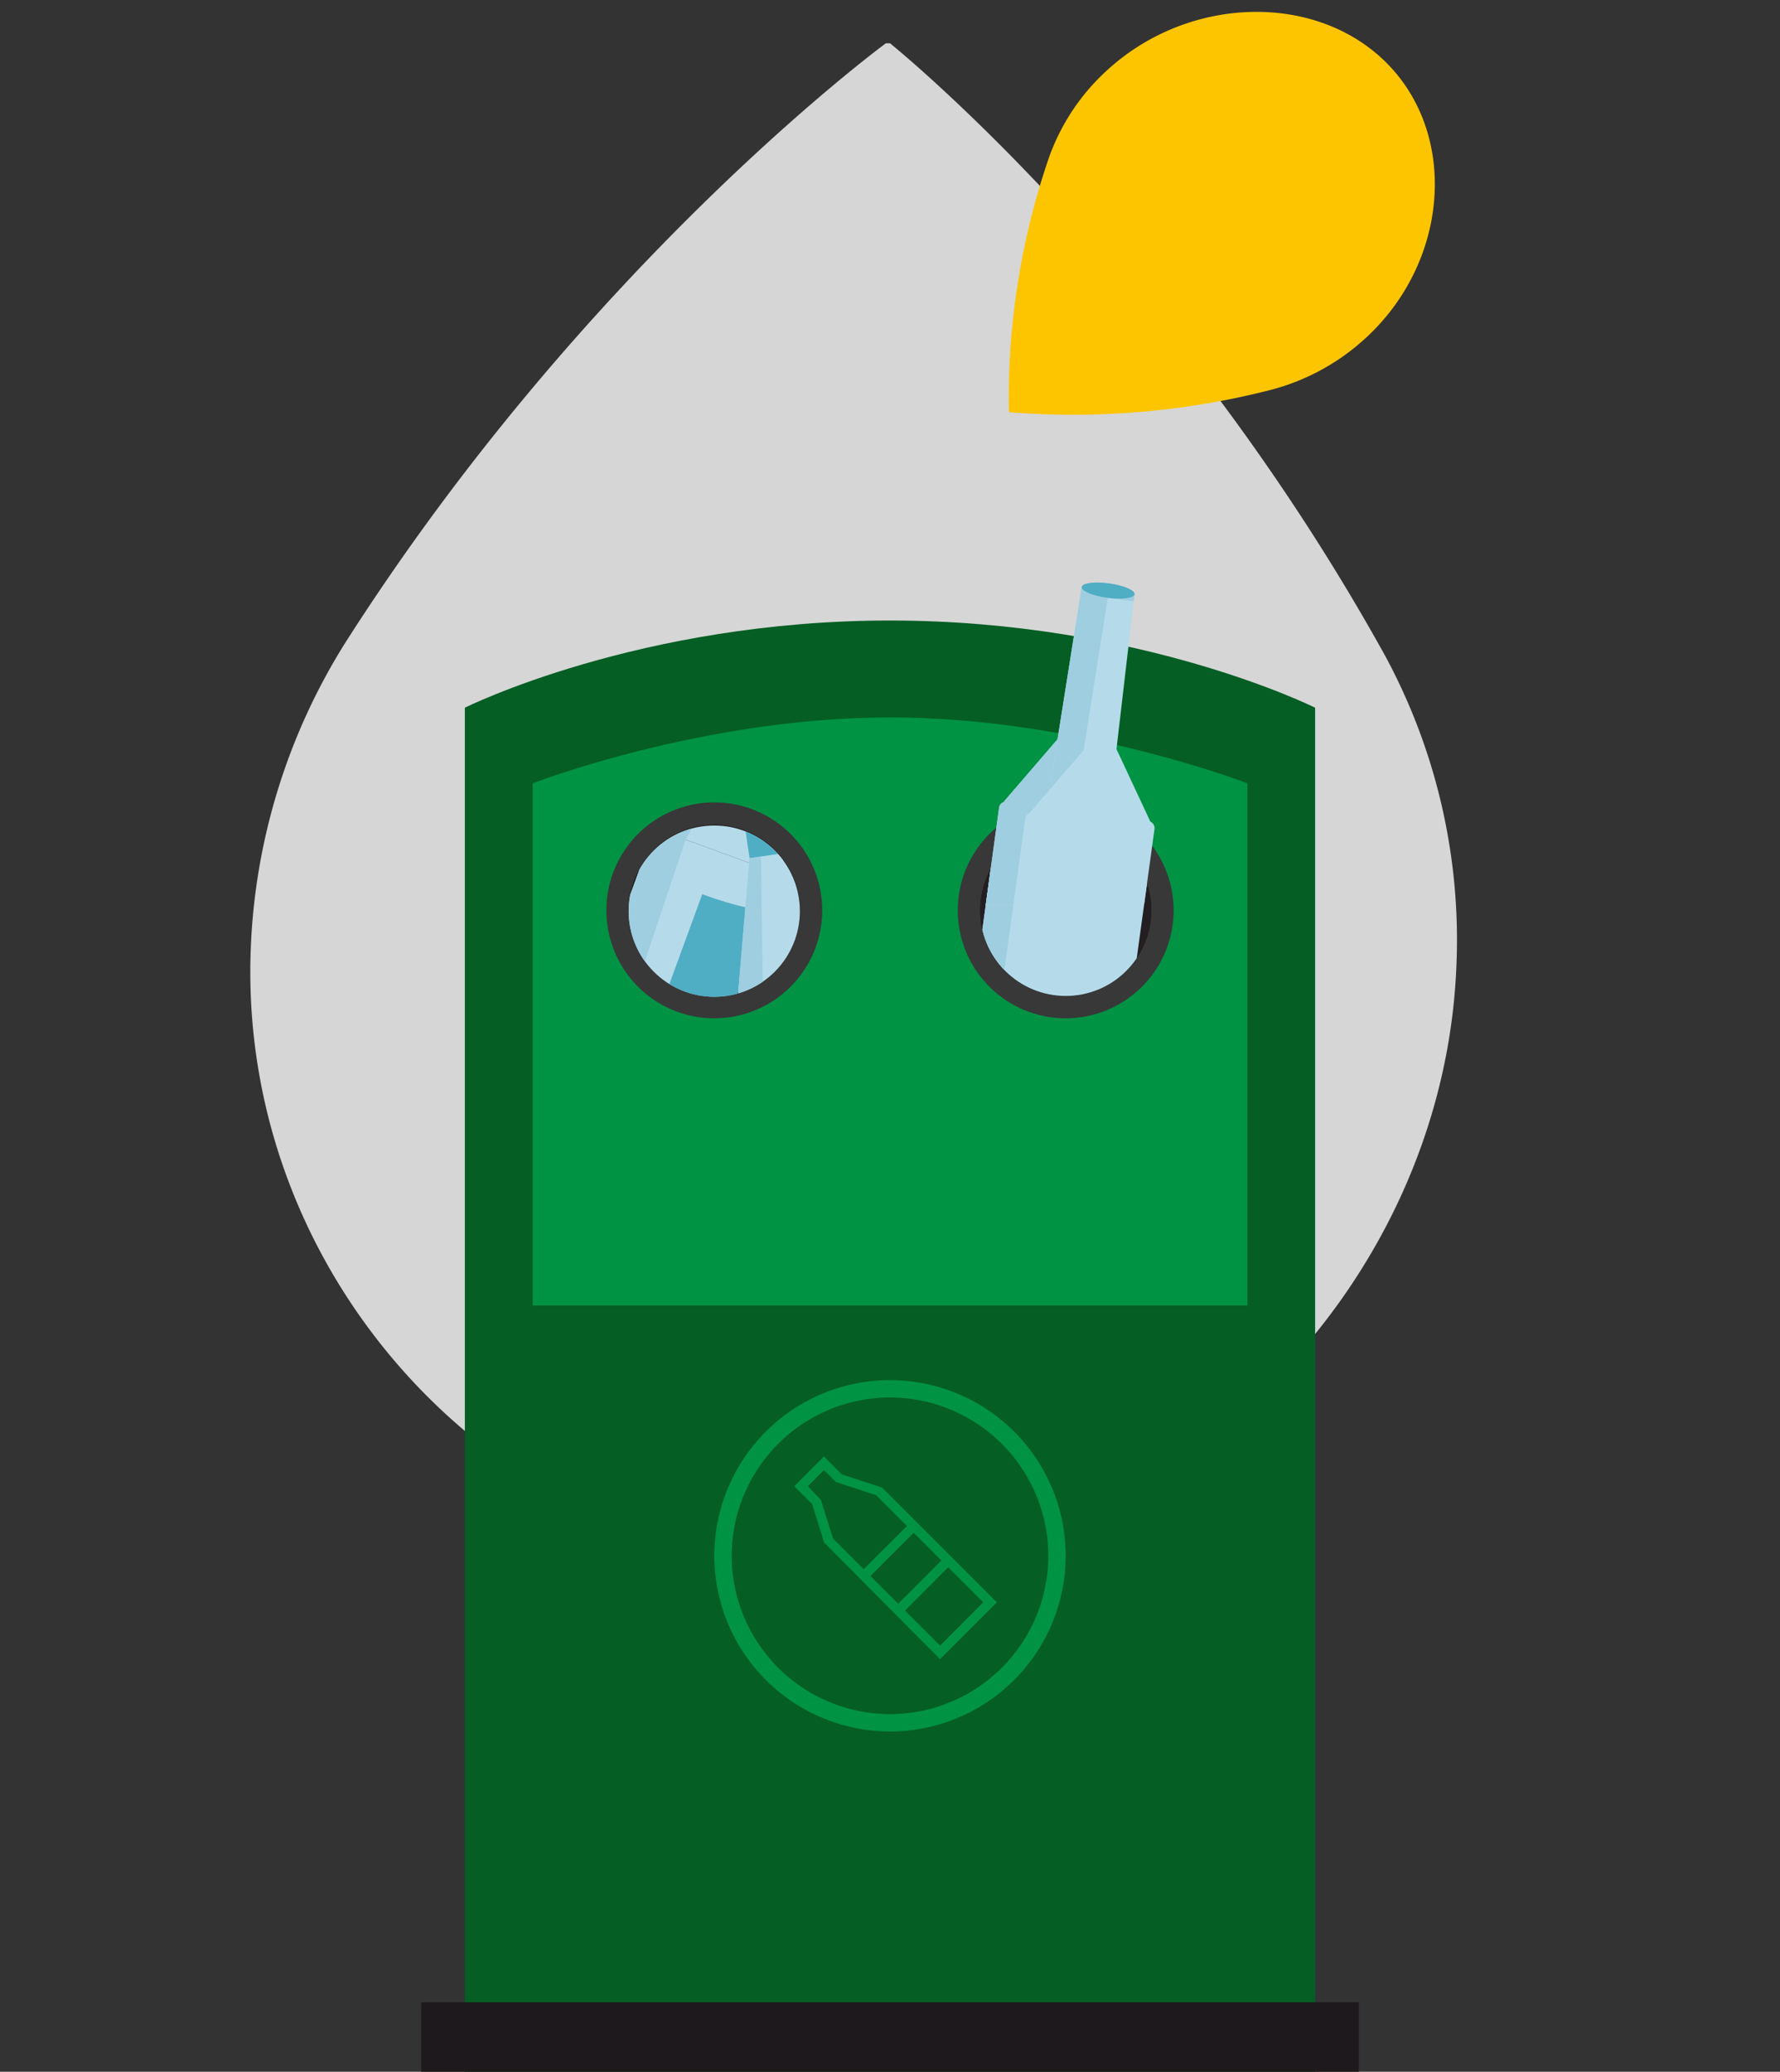
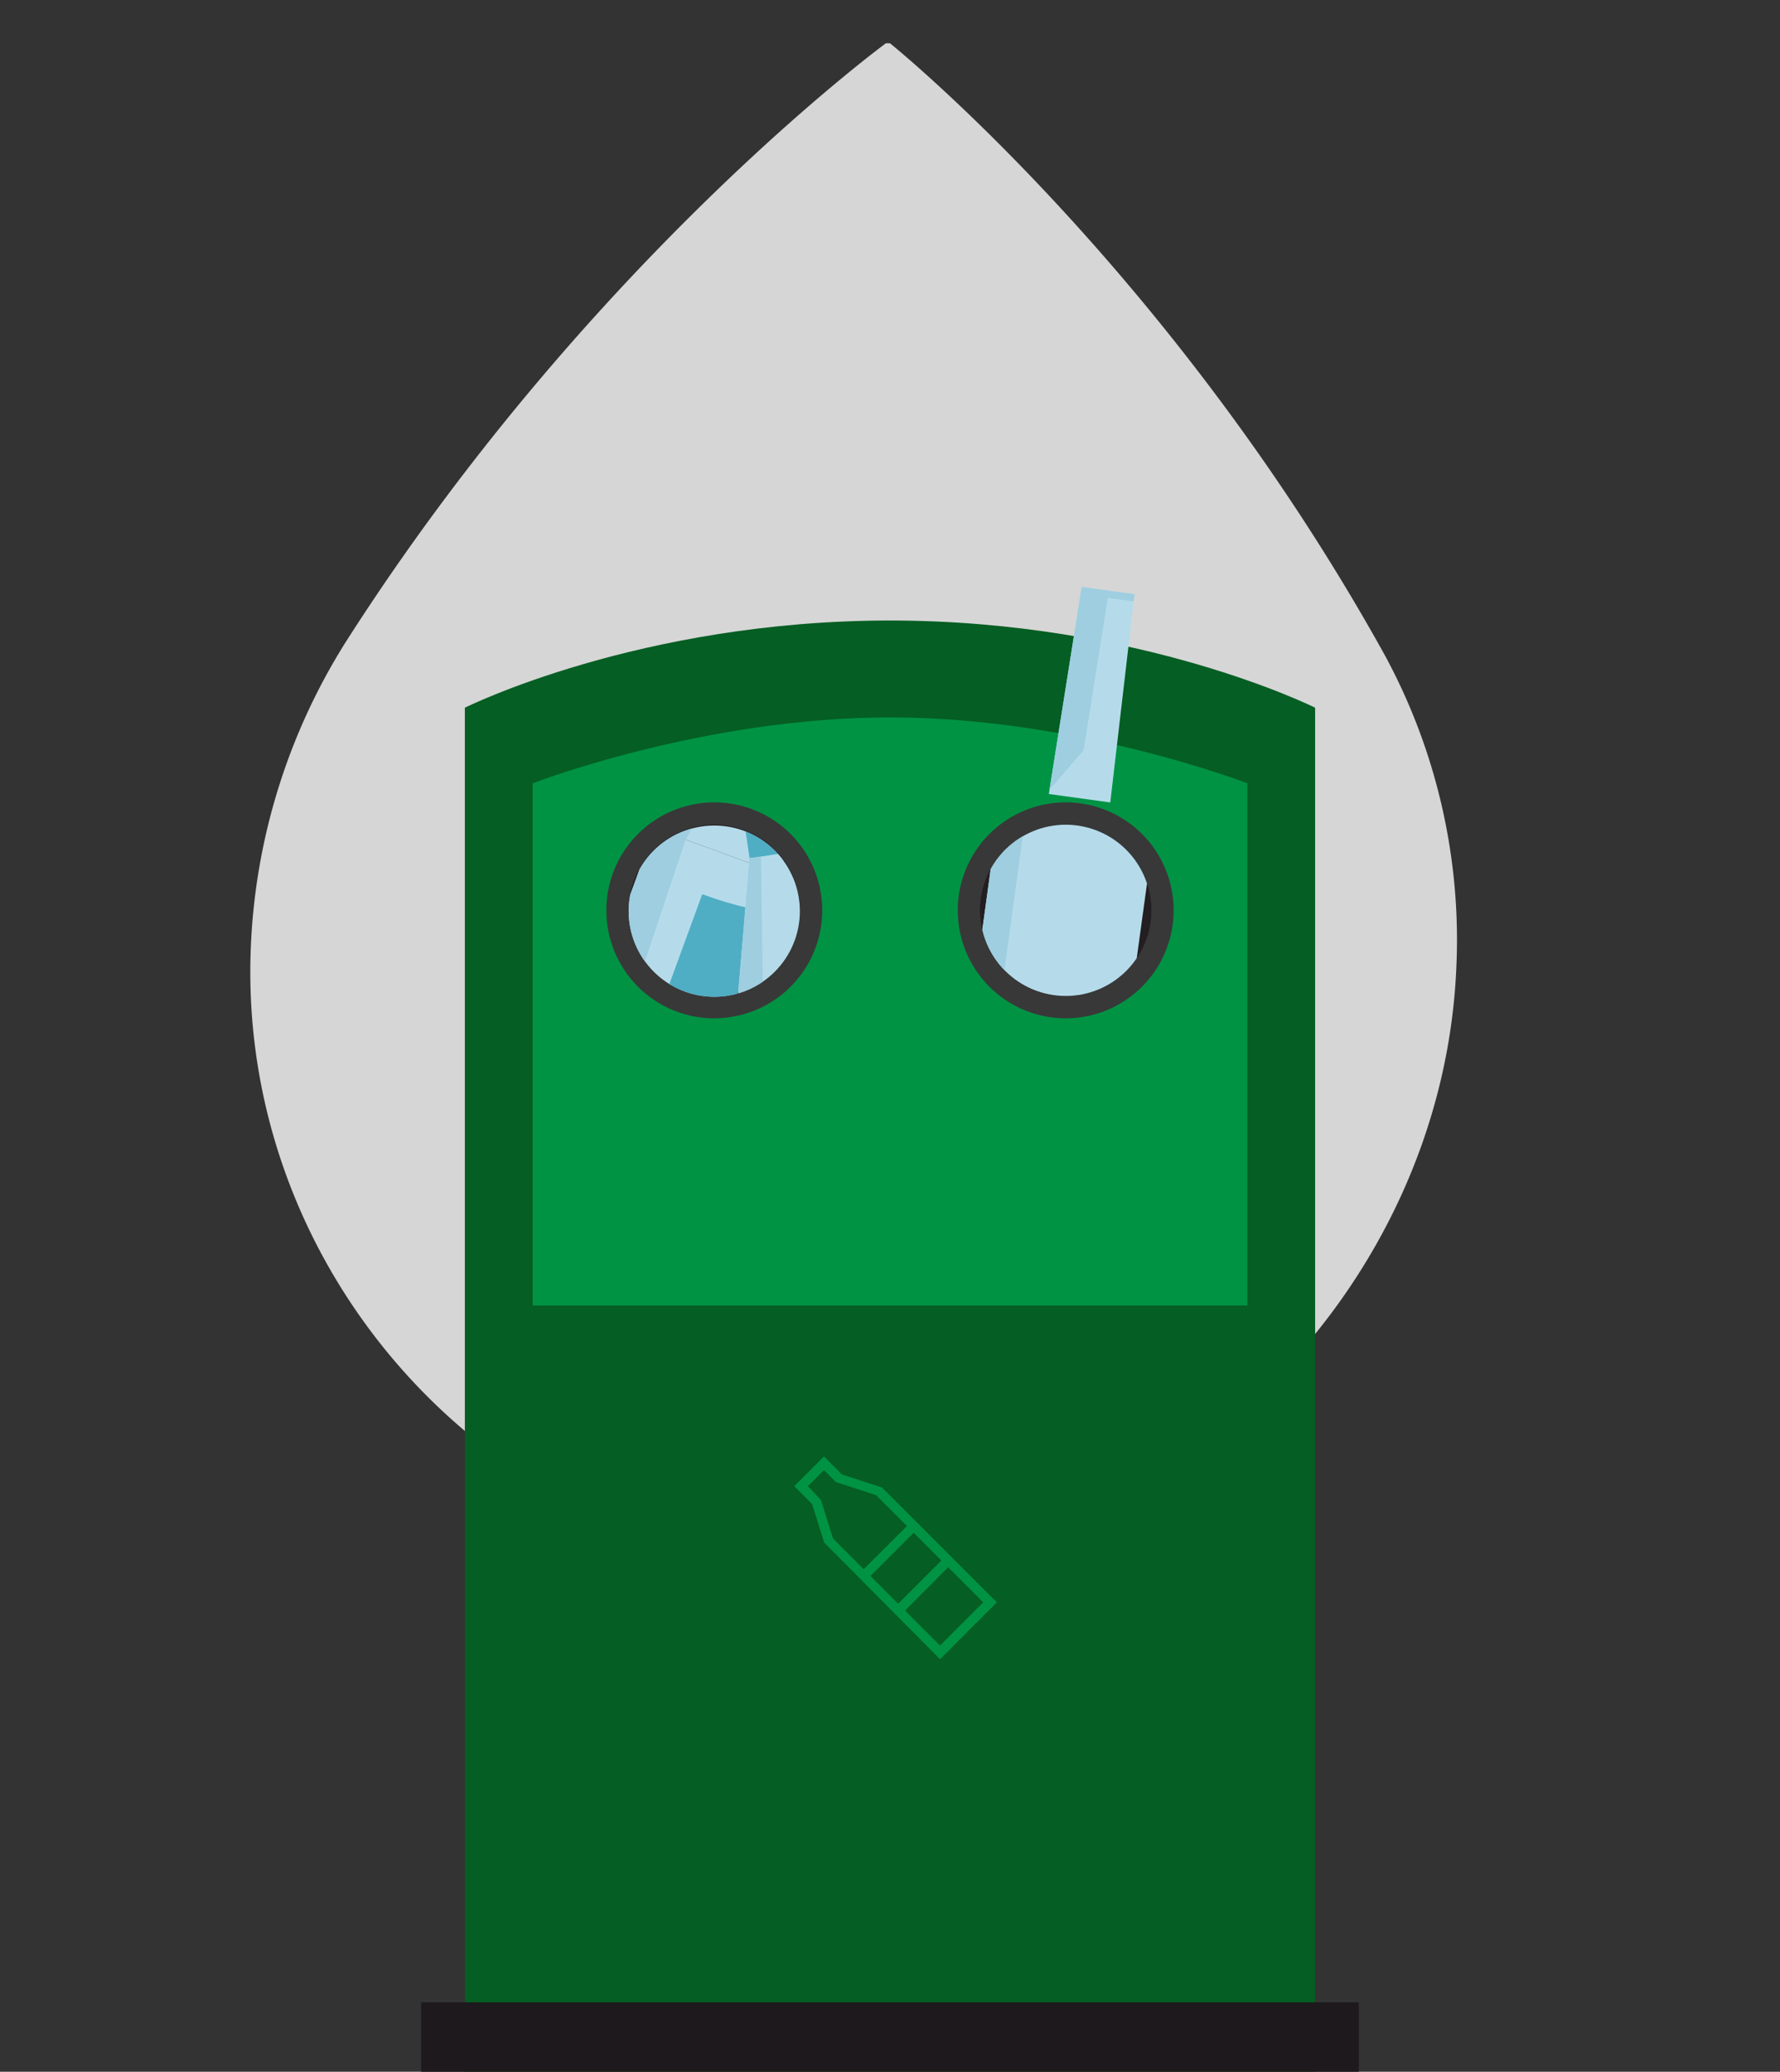
<svg xmlns="http://www.w3.org/2000/svg" width="292.668" height="340.51" viewBox="0 0 292.668 340.51">
  <rect x="0" y="0" width="292.668" height="340.51" fill="#333333" stroke="none" />
  <defs>
    <clipPath id="clip-path">
      <path id="Tracé_124" data-name="Tracé 124" d="M0,67.974H154.173V-182.858H0Z" transform="translate(0 182.858)" fill="none" />
    </clipPath>
    <clipPath id="clip-path-4">
      <path id="Tracé_150" data-name="Tracé 150" d="M24.869-135.246a14.077,14.077,0,0,0,14.079,14.075h0a14.075,14.075,0,0,0,14.077-14.075h0a14.077,14.077,0,0,0-14.077-14.078h0a14.079,14.079,0,0,0-14.079,14.078" transform="translate(-24.869 149.324)" fill="none" />
    </clipPath>
    <clipPath id="clip-path-6">
      <path id="Tracé_162" data-name="Tracé 162" d="M67-135.342a14.073,14.073,0,0,0,14.074,14.075h0a14.077,14.077,0,0,0,14.079-14.075h0A14.08,14.08,0,0,0,81.069-149.42h0A14.076,14.076,0,0,0,67-135.342" transform="translate(-66.995 149.42)" fill="none" />
    </clipPath>
    <clipPath id="clip-path-7">
-       <path id="Tracé_165" data-name="Tracé 165" d="M60.245-123.787h48.526v-59.071H60.245Z" transform="translate(-60.245 182.858)" fill="none" />
-     </clipPath>
+       </clipPath>
  </defs>
  <g id="Groupe_875" data-name="Groupe 875" transform="translate(-68.666 -4100.658)">
    <g id="Groupe_562" data-name="Groupe 562" transform="translate(0 551.147)">
      <g id="Groupe_555" data-name="Groupe 555" transform="matrix(-0.616, 0.788, -0.788, -0.616, 361.334, 3671.017)" opacity="0.8">
        <path id="Tracé_24" data-name="Tracé 24" d="M.405,186.234s58.409,16.438,132.321,9.351a101.844,101.844,0,0,0,49.32-18.807c44.2-31.951,54.037-95.079,21.495-137.79S106.118-12.844,61.914,19.108a98.114,98.114,0,0,0-32.768,40.53C.769,126.488,0,185.7,0,185.7" transform="translate(0 0)" fill="#fff" />
      </g>
      <g id="Groupe_557" data-name="Groupe 557" transform="matrix(-0.07, -0.998, 0.998, -0.07, 234.657, 3618.705)">
-         <path id="Tracé_23" data-name="Tracé 23" d="M1.428.132A131.1,131.1,0,0,0,2.105,43.24a36.641,36.641,0,0,0,7.36,16.055c11.408,14.384,31.8,17.556,44.521,6.935s13.83-31.759,2.421-46.144A35.394,35.394,0,0,0,42.582,9.431,121.8,121.8,0,0,0,1.586,0" transform="translate(0 0)" fill="#fdc500" />
-       </g>
+         </g>
      <g id="Groupe_558" data-name="Groupe 558" transform="translate(137.914 3639.188)">
        <g id="Groupe_135" data-name="Groupe 135" transform="translate(0 0)" clip-path="url(#clip-path)">
          <g id="Groupe_130" data-name="Groupe 130" transform="translate(7.186 12.309)">
            <path id="Tracé_119" data-name="Tracé 119" d="M37.885,64.639h-139.8V-159.553s28.66-14.332,69.9-14.332,69.9,14.332,69.9,14.332Z" transform="translate(101.914 173.885)" fill="#055e23" />
          </g>
          <g id="Groupe_131" data-name="Groupe 131" transform="translate(18.334 28.235)">
            <path id="Tracé_120" data-name="Tracé 120" d="M31.844,26.193H-85.665V-59.631s27.938-10.831,58.753-10.831S31.844-59.631,31.844-59.631Z" transform="translate(85.665 70.462)" fill="#009344" />
          </g>
          <g id="Groupe_132" data-name="Groupe 132" transform="translate(30.451 42.199)">
            <path id="Tracé_121" data-name="Tracé 121" d="M9.618,4.809A17.749,17.749,0,0,0-8.127-12.938,17.746,17.746,0,0,0-25.873,4.809,17.748,17.748,0,0,0-8.127,22.554,17.751,17.751,0,0,0,9.618,4.809" transform="translate(25.873 12.938)" fill="#383838" />
          </g>
          <g id="Groupe_133" data-name="Groupe 133" transform="translate(34.118 45.868)">
            <path id="Tracé_122" data-name="Tracé 122" d="M7.63,3.815A14.078,14.078,0,0,0-6.447-10.263,14.079,14.079,0,0,0-20.526,3.815,14.077,14.077,0,0,0-6.447,17.89,14.076,14.076,0,0,0,7.63,3.815" transform="translate(20.526 10.263)" fill="#231e21" />
          </g>
          <g id="Groupe_134" data-name="Groupe 134" transform="translate(88.23 42.199)">
            <path id="Tracé_123" data-name="Tracé 123" d="M9.618,4.809A17.749,17.749,0,0,0-8.131-12.938,17.747,17.747,0,0,0-25.874,4.809,17.749,17.749,0,0,0-8.131,22.554,17.751,17.751,0,0,0,9.618,4.809" transform="translate(25.874 12.938)" fill="#383838" />
          </g>
        </g>
        <g id="Groupe_136" data-name="Groupe 136" transform="translate(61.346 149.697)">
          <path id="Tracé_125" data-name="Tracé 125" d="M3.914,1.387-2.72-.785-5.646-3.731l-4.882,4.892L-7.6,4.092l1.981,6.322L13.438,29.6l9.344-9.344ZM13.657,13.37l-7.1,7.108L2,15.925l7.11-7.1Zm-19.8-9.938L-8.285,1.161l2.639-2.645L-3.7.471,2.931,2.646,7.994,7.709.886,14.8-4.162,9.753ZM7.683,21.6l7.095-7.112,5.763,5.763-7.1,7.108Z" transform="translate(10.528 3.731)" fill="#009344" />
        </g>
        <g id="Groupe_139" data-name="Groupe 139" transform="translate(0 0)" clip-path="url(#clip-path)">
          <g id="Groupe_137" data-name="Groupe 137" transform="translate(48.196 137.152)">
-             <path id="Tracé_126" data-name="Tracé 126" d="M7.829,15.652A28.919,28.919,0,0,1-21.062-13.232,28.914,28.914,0,0,1,7.829-42.106,28.912,28.912,0,0,1,36.718-13.232,28.918,28.918,0,0,1,7.829,15.652m0-54.9A26.053,26.053,0,0,0-18.2-13.232,26.056,26.056,0,0,0,7.829,12.792,26.054,26.054,0,0,0,33.857-13.232,26.051,26.051,0,0,0,7.829-39.246" transform="translate(21.062 42.106)" fill="#009344" />
-           </g>
+             </g>
          <g id="Groupe_138" data-name="Groupe 138" transform="translate(91.9 45.868)">
            <path id="Tracé_127" data-name="Tracé 127" d="M7.629,3.815A14.079,14.079,0,0,0-6.45-10.263,14.074,14.074,0,0,0-20.523,3.815,14.072,14.072,0,0,0-6.45,17.89,14.077,14.077,0,0,0,7.629,3.815" transform="translate(20.523 10.263)" fill="#231e21" />
          </g>
        </g>
        <path id="Tracé_129" data-name="Tracé 129" d="M0,3.094H154.173V-8.322H0Z" transform="translate(0 247.739)" fill="#1e191c" />
        <g id="Groupe_141" data-name="Groupe 141" transform="translate(0 0)" clip-path="url(#clip-path)">
          <g id="Groupe_140" data-name="Groupe 140" transform="translate(34.114 45.999)">
            <path id="Tracé_130" data-name="Tracé 130" d="M7.63,3.815A14.078,14.078,0,0,0-6.447-10.263,14.079,14.079,0,0,0-20.526,3.815,14.077,14.077,0,0,0-6.447,17.89,14.076,14.076,0,0,0,7.63,3.815" transform="translate(20.526 10.263)" fill="#231e21" />
          </g>
        </g>
        <g id="Groupe_160" data-name="Groupe 160" transform="translate(34.114 46)" clip-path="url(#clip-path-4)">
          <g id="Groupe_142" data-name="Groupe 142" transform="translate(-7.624 0.447)">
            <path id="Tracé_132" data-name="Tracé 132" d="M5.631,10.866l-20.78-7.594,11.879-32.5,20.78,7.594Z" transform="translate(15.149 29.232)" fill="#b5dbea" />
          </g>
          <g id="Groupe_143" data-name="Groupe 143" transform="translate(-7.683 31.907)">
            <path id="Tracé_133" data-name="Tracé 133" d="M5.647,2.341C5.042,4-.1,3.643-5.841,1.546s-9.9-5.143-9.292-6.8,5.75-1.306,11.488.791,9.9,5.141,9.292,6.8" transform="translate(15.192 6.299)" fill="#aad3e5" />
          </g>
          <g id="Groupe_144" data-name="Groupe 144" transform="translate(4.255 -29.57)">
            <path id="Tracé_134" data-name="Tracé 134" d="M6.8.532,1.435-1.43-18.3,28.588,2.525,36.2Z" transform="translate(18.295 1.43)" fill="#b5dbea" />
          </g>
          <g id="Groupe_145" data-name="Groupe 145" transform="translate(24.001 -33.691)">
            <path id="Tracé_135" data-name="Tracé 135" d="M1.45,1.648-3.9-.306l1.508-4.128,5.35,1.955Z" transform="translate(3.9 4.434)" fill="#4fadc4" />
          </g>
          <g id="Groupe_146" data-name="Groupe 146" transform="translate(5.4 11.299)">
            <path id="Tracé_136" data-name="Tracé 136" d="M2.969,5.553,9.607-12.61c-.594.7-5.348-.3-10.894-2.328l-6.7,18.3c5.738,2.1,10.643,3.106,10.955,2.254Z" transform="translate(7.987 14.938)" fill="#4fadc4" />
          </g>
          <g id="Groupe_147" data-name="Groupe 147" transform="translate(-7.627 32.952)">
-             <path id="Tracé_137" data-name="Tracé 137" d="M0,0S0,0,0,0,0,0,0,0M0,0H0" transform="translate(0.001 0.002)" fill="#ddedf4" />
-           </g>
+             </g>
          <g id="Groupe_148" data-name="Groupe 148" transform="translate(-7.624 0.448)">
            <path id="Tracé_138" data-name="Tracé 138" d="M4.613.509-.531-1.37l-11.878,32.5c.439-1.2,3.241-1.346,6.924-.546L4.528.671Z" transform="translate(12.409 1.37)" fill="#9ecee0" />
          </g>
          <g id="Groupe_149" data-name="Groupe 149" transform="translate(-7.683 31.907)">
            <path id="Tracé_139" data-name="Tracé 139" d="M1.892.135c-3.683-.8-6.486-.652-6.924.547h0s0,0,0,0,0,0,0,.005C-5.466,1.9-3.353,3.854.051,5.634Z" transform="translate(5.09 0.363)" fill="#93c6db" />
          </g>
          <g id="Groupe_150" data-name="Groupe 150" transform="translate(4.254 -29.57)">
            <path id="Tracé_140" data-name="Tracé 140" d="M5.833.178,4.039-.478-15.691,29.54l5.144,1.879Z" transform="translate(15.691 0.478)" fill="#9ecee0" />
          </g>
          <g id="Groupe_151" data-name="Groupe 151" transform="translate(16.853 37.929)">
            <path id="Tracé_141" data-name="Tracé 141" d="M7.3,9.277l-21.886,3.241-5.07-34.233L2.235-24.956Z" transform="translate(19.651 24.956)" fill="#b5dbea" />
          </g>
          <g id="Groupe_152" data-name="Groupe 152" transform="translate(21.913 70.227)">
            <path id="Tracé_142" data-name="Tracé 142" d="M5.934.525C6.192,2.27,1.5,4.412-4.541,5.308s-11.154.2-11.411-1.542S-11.522-.125-5.479-1.02,5.674-1.224,5.934.525" transform="translate(15.962 1.412)" fill="#aad3e5" />
          </g>
          <g id="Groupe_153" data-name="Groupe 153" transform="translate(16.853 4.539)">
            <path id="Tracé_143" data-name="Tracé 143" d="M2.349,0-3.3.837-6.319,36.631l21.928-3.247Z" transform="translate(6.319)" fill="#b5dbea" />
          </g>
          <g id="Groupe_154" data-name="Groupe 154" transform="translate(19.242 0.192)">
            <path id="Tracé_144" data-name="Tracé 144" d="M1.7,1.178l-5.635.834-.643-4.346,5.635-.835Z" transform="translate(4.577 3.169)" fill="#4fadc4" />
          </g>
          <g id="Groupe_155" data-name="Groupe 155" transform="translate(28.925 43.811)">
            <path id="Tracé_145" data-name="Tracé 145" d="M3.663,5.184.829-13.946c-.187.9-4.844,2.288-10.684,3.154L-7.009,8.489c6.044-.9,10.835-2.348,10.7-3.246Z" transform="translate(9.855 13.946)" fill="#4fadc4" />
          </g>
          <g id="Groupe_156" data-name="Groupe 156" transform="translate(21.924 75.405)">
            <path id="Tracé_146" data-name="Tracé 146" d="M0,0A.008.008,0,0,0,0,.006.008.008,0,0,1,0,0M0,0H0" transform="translate(0 0.002)" fill="#ddedf4" />
          </g>
          <g id="Groupe_157" data-name="Groupe 157" transform="translate(16.853 40.368)">
            <path id="Tracé_147" data-name="Tracé 147" d="M1.468,0-3.949.8l5.07,34.233c-.185-1.262,2.207-2.73,5.824-3.785L1.471.182Z" transform="translate(3.949)" fill="#9ecee0" />
          </g>
          <g id="Groupe_158" data-name="Groupe 158" transform="translate(21.913 71.619)">
            <path id="Tracé_148" data-name="Tracé 148" d="M1.581,0c-3.617,1.055-6.01,2.523-5.824,3.785h0s0,0,0,0v.005c.2,1.273,2.988,1.978,6.83,1.919Z" transform="translate(4.253)" fill="#93c6db" />
          </g>
          <g id="Groupe_159" data-name="Groupe 159" transform="translate(16.853 5.097)">
            <path id="Tracé_149" data-name="Tracé 149" d="M1.329,0-.561.28-3.576,36.074l5.417-.8Z" transform="translate(3.576)" fill="#9ecee0" />
          </g>
        </g>
        <g id="Groupe_162" data-name="Groupe 162" transform="translate(0 0)" clip-path="url(#clip-path)">
          <g id="Groupe_161" data-name="Groupe 161" transform="translate(91.9 45.868)">
            <path id="Tracé_151" data-name="Tracé 151" d="M7.629,3.815A14.079,14.079,0,0,0-6.45-10.263,14.074,14.074,0,0,0-20.523,3.815,14.072,14.072,0,0,0-6.45,17.89,14.077,14.077,0,0,0,7.629,3.815" transform="translate(20.523 10.263)" fill="#231e21" />
          </g>
        </g>
        <g id="Groupe_172" data-name="Groupe 172" transform="translate(91.899 45.868)" clip-path="url(#clip-path-6)">
          <g id="Groupe_163" data-name="Groupe 163" transform="translate(-3.726 -15.951)">
            <path id="Tracé_153" data-name="Tracé 153" d="M8.781,4.515a1.158,1.158,0,0,0-.674-1.2L1.317-11.207l-3.388-.642-3.444-.3L-15.975,0l.133.034A1.161,1.161,0,0,0-16.769,1l-6.852,49.842.01.191c-.191,2.067,5.245,4.5,12.228,5.461s12.875.081,13.248-1.96l.063-.18Z" transform="translate(23.621 12.145)" fill="#b5dbea" />
          </g>
          <g id="Groupe_164" data-name="Groupe 164" transform="translate(-3.79 45.186)">
            <path id="Tracé_154" data-name="Tracé 154" d="M6.926,1.558C6.656,3.544.714,4.353-6.341,3.385S-18.894.031-18.623-1.955s6.213-2.8,13.267-1.826S7.2-.427,6.926,1.558" transform="translate(18.633 4.191)" fill="#aad3e5" />
          </g>
          <g id="Groupe_165" data-name="Groupe 165" transform="translate(11.305 -39.074)">
-             <path id="Tracé_155" data-name="Tracé 155" d="M2.737,9.6l-10.1-1.388,5.4-34.027,8.687,1.193Z" transform="translate(7.362 25.818)" fill="#b5dbea" />
+             <path id="Tracé_155" data-name="Tracé 155" d="M2.737,9.6Z" transform="translate(7.362 25.818)" fill="#b5dbea" />
          </g>
          <g id="Groupe_166" data-name="Groupe 166" transform="translate(-3.726 -14.037)">
            <path id="Tracé_156" data-name="Tracé 156" d="M0,16.59c.372-.962,2.16-1.612,4.768-1.871l6.372-46.325a1.156,1.156,0,0,1,.926-.971l-.134-.034,3.2-3.715,1.318-8.3L7.641-34.4l.132.034a1.159,1.159,0,0,0-.926.973L0,16.446Z" transform="translate(0.005 44.63)" fill="#9ecee0" />
          </g>
          <g id="Groupe_167" data-name="Groupe 167" transform="translate(-3.722 45.313)">
            <path id="Tracé_157" data-name="Tracé 157" d="M1.094,1.441c.134-.962.25-1.771.251-1.8l.484-3.52c-2.608.259-4.4.909-4.768,1.871v.045C-3.041-.838-1.473.4,1.094,1.441" transform="translate(2.942 3.876)" fill="#93c6db" />
          </g>
          <g id="Groupe_168" data-name="Groupe 168" transform="translate(11.413 -39.075)">
            <path id="Tracé_158" data-name="Tracé 158" d="M0,9.036,5.612,2.523l3.97-25.037,4.258.586.139-1.185L5.291-24.307,1.32.73h0Z" transform="translate(0 24.307)" fill="#9ecee0" />
          </g>
          <g id="Groupe_169" data-name="Groupe 169" transform="translate(15.859 -39.075)">
            <path id="Tracé_159" data-name="Tracé 159" d="M2.583.323-6.1-.87l-.845,5.325L1.96,5.681Z" transform="translate(6.949 0.87)" fill="#d6382d" />
          </g>
          <g id="Groupe_170" data-name="Groupe 170" transform="translate(16.7 -39.803)">
-             <path id="Tracé_160" data-name="Tracé 160" d="M2.355.521c-.089.653-2.106.914-4.5.584S-6.425-.02-6.332-.673s2.107-.914,4.508-.587S2.444-.131,2.355.521" transform="translate(6.335 1.401)" fill="#ea6844" />
-           </g>
+             </g>
          <g id="Groupe_171" data-name="Groupe 171" transform="translate(15.855 -34.468)">
            <path id="Tracé_161" data-name="Tracé 161" d="M2.415.527C2.329,1.178.26,1.434-2.2,1.1S-6.586-.046-6.494-.7s2.158-.907,4.619-.569S2.507-.125,2.415.527" transform="translate(6.497 1.417)" fill="#d6382d" />
          </g>
        </g>
        <g id="Groupe_175" data-name="Groupe 175" transform="translate(82.64 0)" clip-path="url(#clip-path-7)">
          <g id="Groupe_173" data-name="Groupe 173" transform="translate(5.533 29.917)">
            <path id="Tracé_163" data-name="Tracé 163" d="M8.781,4.515a1.158,1.158,0,0,0-.674-1.2L1.317-11.207l-3.388-.642-3.444-.3L-15.975,0l.133.034A1.161,1.161,0,0,0-16.769,1l-6.852,49.842.01.191c-.191,2.067,5.245,4.5,12.228,5.461s12.875.081,13.248-1.96l.063-.18Z" transform="translate(23.621 12.145)" fill="#b5dbea" />
          </g>
          <g id="Groupe_174" data-name="Groupe 174" transform="translate(5.469 91.054)">
            <path id="Tracé_164" data-name="Tracé 164" d="M6.926,1.558C6.656,3.544.714,4.353-6.341,3.385S-18.894.031-18.623-1.955s6.213-2.8,13.267-1.826S7.2-.427,6.926,1.558" transform="translate(18.633 4.191)" fill="#aad3e5" />
          </g>
        </g>
        <g id="Groupe_176" data-name="Groupe 176" transform="translate(103.204 6.794)">
          <path id="Tracé_166" data-name="Tracé 166" d="M2.737,9.6l-10.1-1.388,5.4-34.027,8.687,1.193Z" transform="translate(7.362 25.818)" fill="#b5dbea" />
        </g>
        <g id="Groupe_179" data-name="Groupe 179" transform="translate(82.64 0)" clip-path="url(#clip-path-7)">
          <g id="Groupe_177" data-name="Groupe 177" transform="translate(5.533 31.831)">
            <path id="Tracé_167" data-name="Tracé 167" d="M0,16.59c.372-.962,2.16-1.612,4.768-1.871l6.372-46.325a1.156,1.156,0,0,1,.926-.971l-.134-.034,3.2-3.715,1.318-8.3L7.641-34.4l.132.034a1.159,1.159,0,0,0-.926.973L0,16.446Z" transform="translate(0.005 44.63)" fill="#9ecee0" />
          </g>
          <g id="Groupe_178" data-name="Groupe 178" transform="translate(5.538 91.181)">
            <path id="Tracé_168" data-name="Tracé 168" d="M1.094,1.441c.134-.962.25-1.771.251-1.8l.484-3.52c-2.608.259-4.4.909-4.768,1.871v.045C-3.041-.838-1.473.4,1.094,1.441" transform="translate(2.942 3.876)" fill="#93c6db" />
          </g>
        </g>
        <g id="Groupe_180" data-name="Groupe 180" transform="translate(103.312 6.793)">
          <path id="Tracé_170" data-name="Tracé 170" d="M0,9.036,5.612,2.523l3.97-25.037,4.258.586.139-1.185L5.291-24.307,1.32.73h0Z" transform="translate(0 24.307)" fill="#9ecee0" />
        </g>
        <g id="Groupe_184" data-name="Groupe 184" transform="translate(82.64 0)" clip-path="url(#clip-path-7)">
          <g id="Groupe_182" data-name="Groupe 182" transform="translate(25.96 6.065)">
            <path id="Tracé_172" data-name="Tracé 172" d="M2.355.521c-.089.653-2.106.914-4.5.584S-6.425-.02-6.332-.673s2.107-.914,4.508-.587S2.444-.131,2.355.521" transform="translate(6.335 1.401)" fill="#4fadc4" />
          </g>
        </g>
      </g>
    </g>
  </g>
</svg>